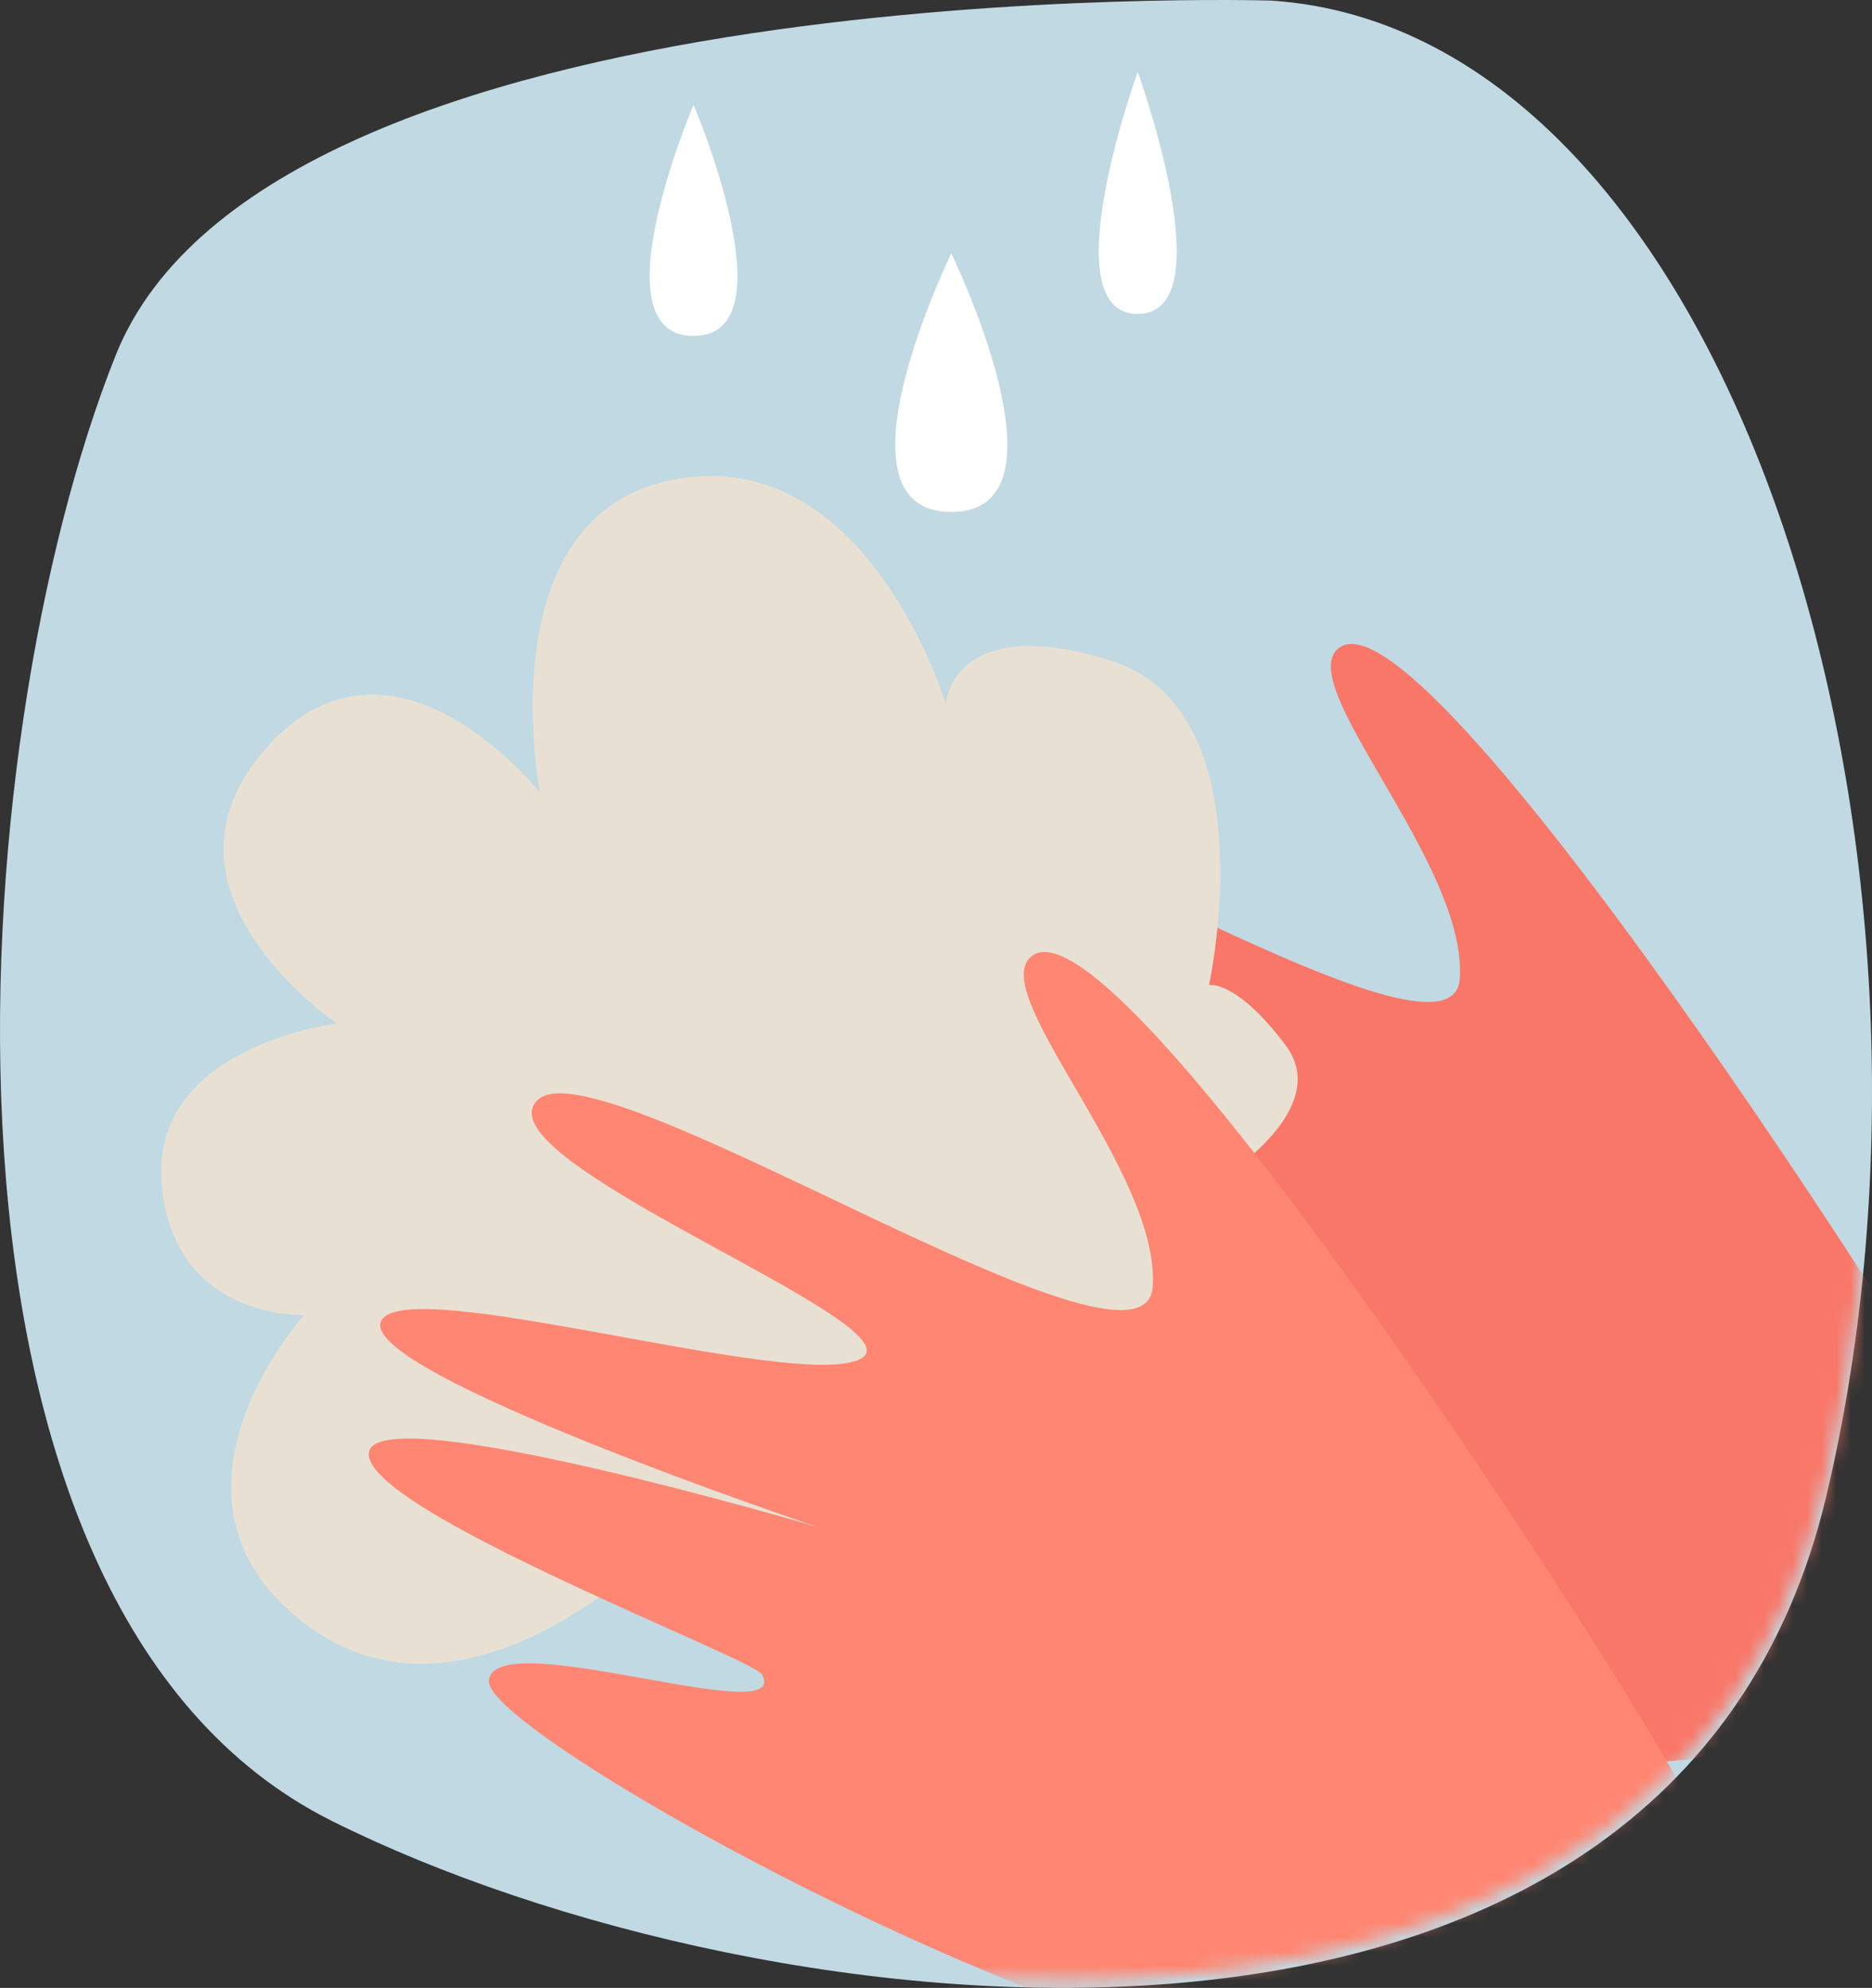
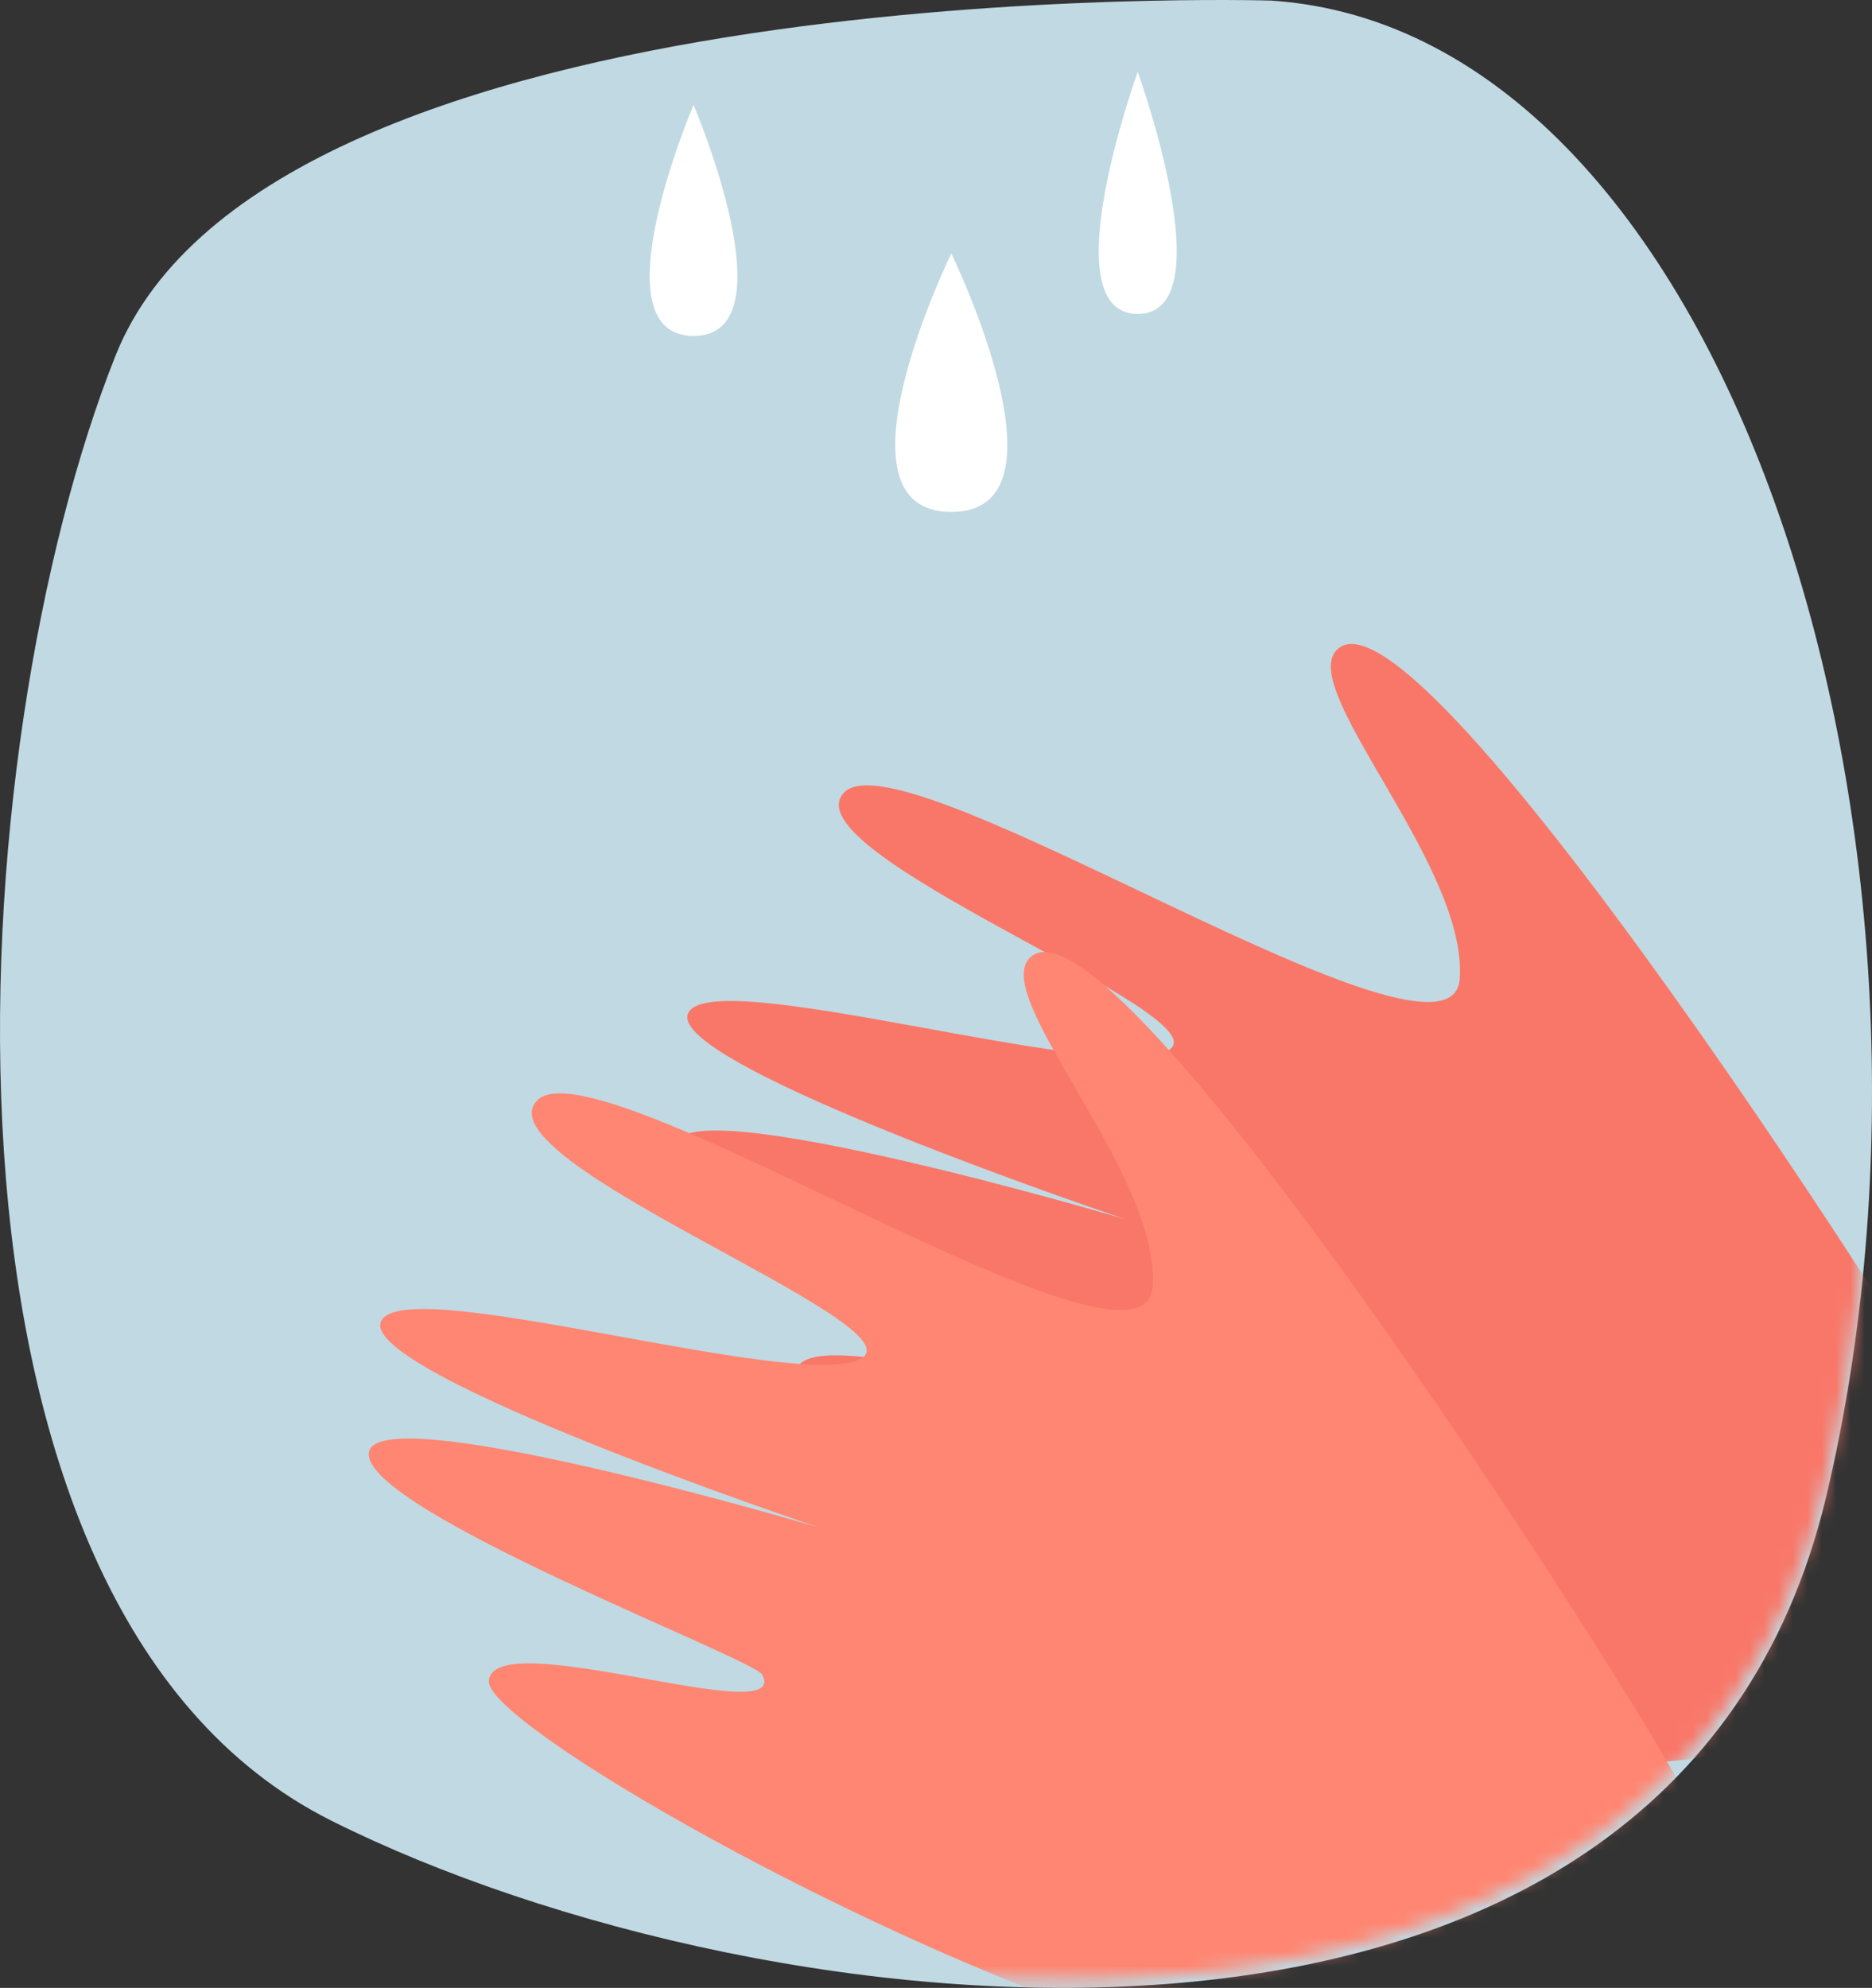
<svg xmlns="http://www.w3.org/2000/svg" xmlns:xlink="http://www.w3.org/1999/xlink" width="130px" height="138px" viewBox="0 0 130 138" version="1.1">
  <rect x="0" y="0" width="130" height="138" fill="#333333" stroke="none" />
  <title>Group 8</title>
  <desc>Created with Sketch.</desc>
  <defs>
    <path d="M8.021,25.009 C3.436,36.504 0.032,54.109 0,71.655 L0,71.655 L0,72.146 C0.041,95.339 6.014,118.323 22.984,126.831 L22.984,126.831 C52.912,141.837 115.973,149.339 126.663,104.323 L126.663,104.323 C137.35,59.307 120.25,2.5 88.186,0.357 L88.186,0.357 C88.186,0.357 86.862,0.318 84.557,0.318 L84.557,0.318 C70.143,0.316 17.236,1.909 8.021,25.009" id="path-1" />
-     <path d="M8.021,25.009 C3.436,36.504 0.032,54.109 0,71.655 L0,71.655 L0,72.146 C0.041,95.339 6.014,118.323 22.984,126.831 L22.984,126.831 C52.912,141.837 115.973,149.339 126.663,104.323 L126.663,104.323 C137.35,59.307 120.25,2.5 88.186,0.357 L88.186,0.357 C88.186,0.357 86.862,0.318 84.557,0.318 L84.557,0.318 C70.143,0.316 17.236,1.909 8.021,25.009 L8.021,25.009 Z" id="path-3" />
-     <path d="M8.021,25.009 C3.436,36.504 0.032,54.109 0,71.655 L0,71.655 L0,72.146 C0.041,95.339 6.014,118.323 22.984,126.831 L22.984,126.831 C52.912,141.837 115.973,149.339 126.663,104.323 L126.663,104.323 C137.35,59.307 120.25,2.5 88.186,0.357 L88.186,0.357 C88.186,0.357 86.862,0.318 84.557,0.318 L84.557,0.318 C70.143,0.316 17.236,1.909 8.021,25.009" id="path-5" />
+     <path d="M8.021,25.009 L0,71.655 L0,72.146 C0.041,95.339 6.014,118.323 22.984,126.831 L22.984,126.831 C52.912,141.837 115.973,149.339 126.663,104.323 L126.663,104.323 C137.35,59.307 120.25,2.5 88.186,0.357 L88.186,0.357 C88.186,0.357 86.862,0.318 84.557,0.318 L84.557,0.318 C70.143,0.316 17.236,1.909 8.021,25.009" id="path-5" />
    <path d="M8.021,25.009 C3.436,36.504 0.032,54.109 0,71.655 L0,71.655 L0,72.146 C0.041,95.339 6.014,118.323 22.984,126.831 L22.984,126.831 C52.912,141.837 115.973,149.339 126.663,104.323 L126.663,104.323 C137.35,59.307 120.25,2.5 88.186,0.357 L88.186,0.357 C88.186,0.357 86.862,0.318 84.557,0.318 L84.557,0.318 C70.143,0.316 17.236,1.909 8.021,25.009" id="path-7" />
    <path d="M8.021,25.009 C3.436,36.504 0.032,54.109 0,71.655 L0,71.655 L0,72.146 C0.041,95.339 6.014,118.323 22.984,126.831 L22.984,126.831 C52.912,141.837 115.973,149.339 126.663,104.323 L126.663,104.323 C137.35,59.307 120.25,2.5 88.186,0.357 L88.186,0.357 C88.186,0.357 86.862,0.318 84.557,0.318 L84.557,0.318 C70.143,0.316 17.236,1.909 8.021,25.009" id="path-9" />
    <path d="M-5.68434189e-14,71.655 L-5.68434189e-14,72.146 C0.041,95.339 6.014,118.323 22.984,126.831 C52.912,141.837 115.973,149.339 126.663,104.323 C137.35,59.307 120.25,2.5 88.186,0.357 C88.186,0.357 86.862,0.318 84.557,0.318 C70.143,0.316 17.236,1.909 8.021,25.009 C3.436,36.504 0.032,54.109 -5.68434189e-14,71.655 Z" id="path-11" />
  </defs>
  <g id="Page-1" stroke="none" stroke-width="1" fill="none" fill-rule="evenodd">
    <g id="Group-8" transform="translate(0, -1)">
      <path d="M88.29,1.041 C88.29,1.041 18.733,-1.1 8.031,25.669 C-2.67,52.439 -6.951,112.404 23.012,127.394 C52.977,142.384 116.114,149.88 126.816,104.907 C137.516,59.935 120.395,3.182 88.29,1.041" id="Fill-31" fill="#C1D9E2" />
      <g id="Group-35">
        <mask id="mask-2" fill="white">
          <use xlink:href="#path-1" />
        </mask>
        <g id="Clip-34" />
        <path d="M93.059,45.929 C89.505,48.295 101.969,60.948 101.369,68.971 C100.77,76.994 62.888,51.816 58.65,55.989 C54.41,60.162 85.49,71.612 81.086,73.947 C76.683,76.283 49.095,67.796 47.77,71.389 C46.443,74.983 78.124,85.631 78.124,85.631 C78.124,85.631 47.238,76.487 46.938,80.498 C46.638,84.51 73.659,94.741 74.255,95.869 C76.343,99.832 55.573,92.294 55.273,96.303 C54.973,100.314 104.537,127.487 118.939,122.739 C133.34,117.992 139.232,107.487 138.67,104.895 C138.109,102.303 99.618,41.562 93.059,45.929" id="Fill-33" fill="#F97768" mask="url(#mask-2)" />
      </g>
      <g id="Group-38">
        <mask id="mask-4" fill="white">
          <use xlink:href="#path-3" />
        </mask>
        <g id="Clip-37" />
        <path d="M84.341,83.128 C84.341,83.128 92.718,78.164 89.291,73.581 C85.864,68.999 83.96,69.381 83.96,69.381 C83.96,69.381 88.149,50.287 77.105,46.85 C66.061,43.414 65.681,49.905 65.681,49.905 C65.681,49.905 60.349,31.958 47.021,34.249 C33.692,36.54 37.5,56.015 37.5,56.015 C37.5,56.015 27.218,43.032 18.46,52.96 C9.701,62.889 23.41,72.054 23.41,72.054 C23.41,72.054 10.463,73.581 11.224,83.128 C11.986,92.675 21.125,92.293 21.125,92.293 C21.125,92.293 9.701,104.894 21.125,113.677 C32.55,122.46 46.259,107.949 46.259,107.949 L65.3,115.205 L82.817,96.111 L84.341,83.128 Z" id="Fill-36" fill="#E8E1D3" mask="url(#mask-4)" />
      </g>
      <g id="Group-41">
        <mask id="mask-6" fill="white">
          <use xlink:href="#path-5" />
        </mask>
        <g id="Clip-40" />
        <path d="M66.061,18.592 C66.061,18.592 57.303,36.54 66.061,36.54 C74.82,36.54 66.061,18.592 66.061,18.592" id="Fill-39" fill="#FFFFFF" mask="url(#mask-6)" />
      </g>
      <g id="Group-44">
        <mask id="mask-8" fill="white">
          <use xlink:href="#path-7" />
        </mask>
        <g id="Clip-43" />
        <path d="M79.009,5.991 C79.009,5.991 72.916,22.793 79.009,22.793 C85.102,22.793 79.009,5.991 79.009,5.991" id="Fill-42" fill="#FFFFFF" mask="url(#mask-8)" />
      </g>
      <g id="Group-47">
        <mask id="mask-10" fill="white">
          <use xlink:href="#path-9" />
        </mask>
        <g id="Clip-46" />
        <path d="M48.163,8.282 C48.163,8.282 41.309,24.32 48.163,24.32 C55.018,24.32 48.163,8.282 48.163,8.282" id="Fill-45" fill="#FFFFFF" mask="url(#mask-10)" />
      </g>
      <mask id="mask-12" fill="white">
        <use xlink:href="#path-11" />
      </mask>
      <g id="Clip-49" />
      <path d="M71.734,67.313 C68.18,69.679 80.643,82.333 80.043,90.355 C79.444,98.379 41.562,73.2 37.325,77.373 C33.084,81.546 64.165,92.996 59.761,95.332 C55.357,97.667 27.769,89.181 26.444,92.773 C25.117,96.367 56.798,107.015 56.798,107.015 C56.798,107.015 25.913,97.872 25.612,101.883 C25.312,105.894 52.333,116.125 52.929,117.254 C55.017,121.216 34.248,113.678 33.948,117.688 C33.648,121.699 83.211,148.871 97.614,144.124 C112.015,139.376 117.907,128.872 117.344,126.28 C116.784,123.688 78.293,62.946 71.734,67.313" id="Fill-48" fill="#FF8672" mask="url(#mask-12)" />
    </g>
  </g>
</svg>